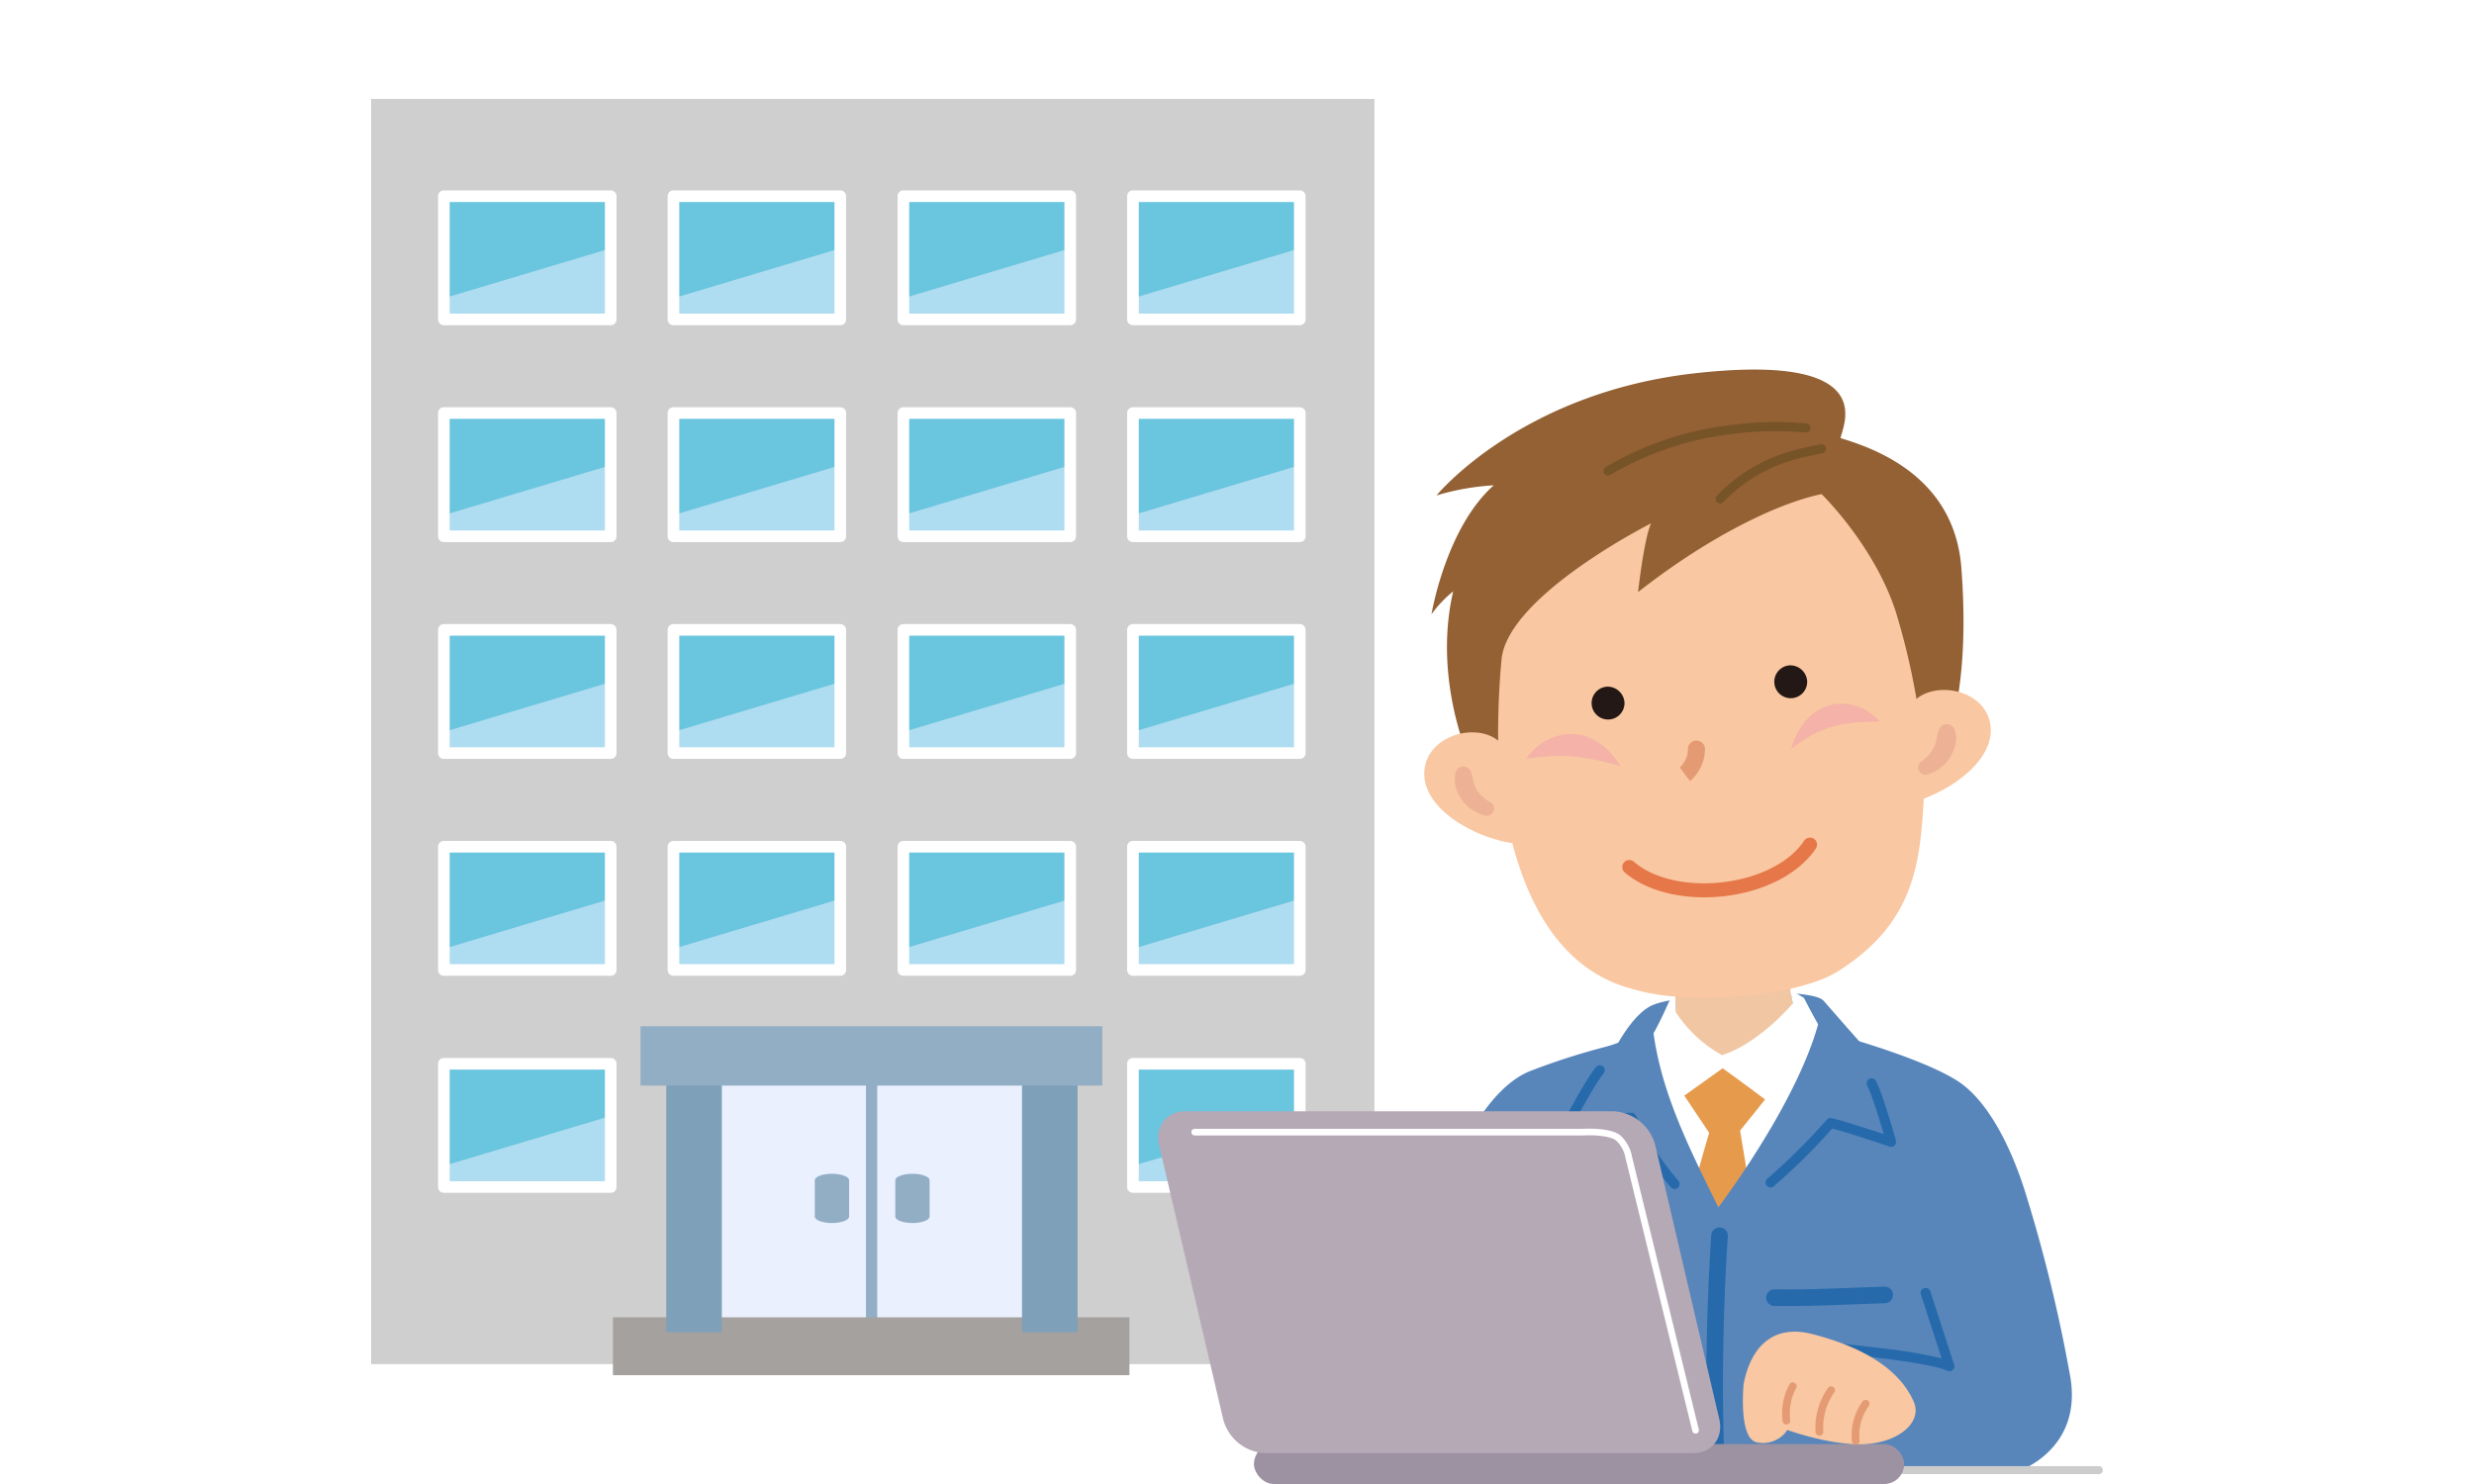
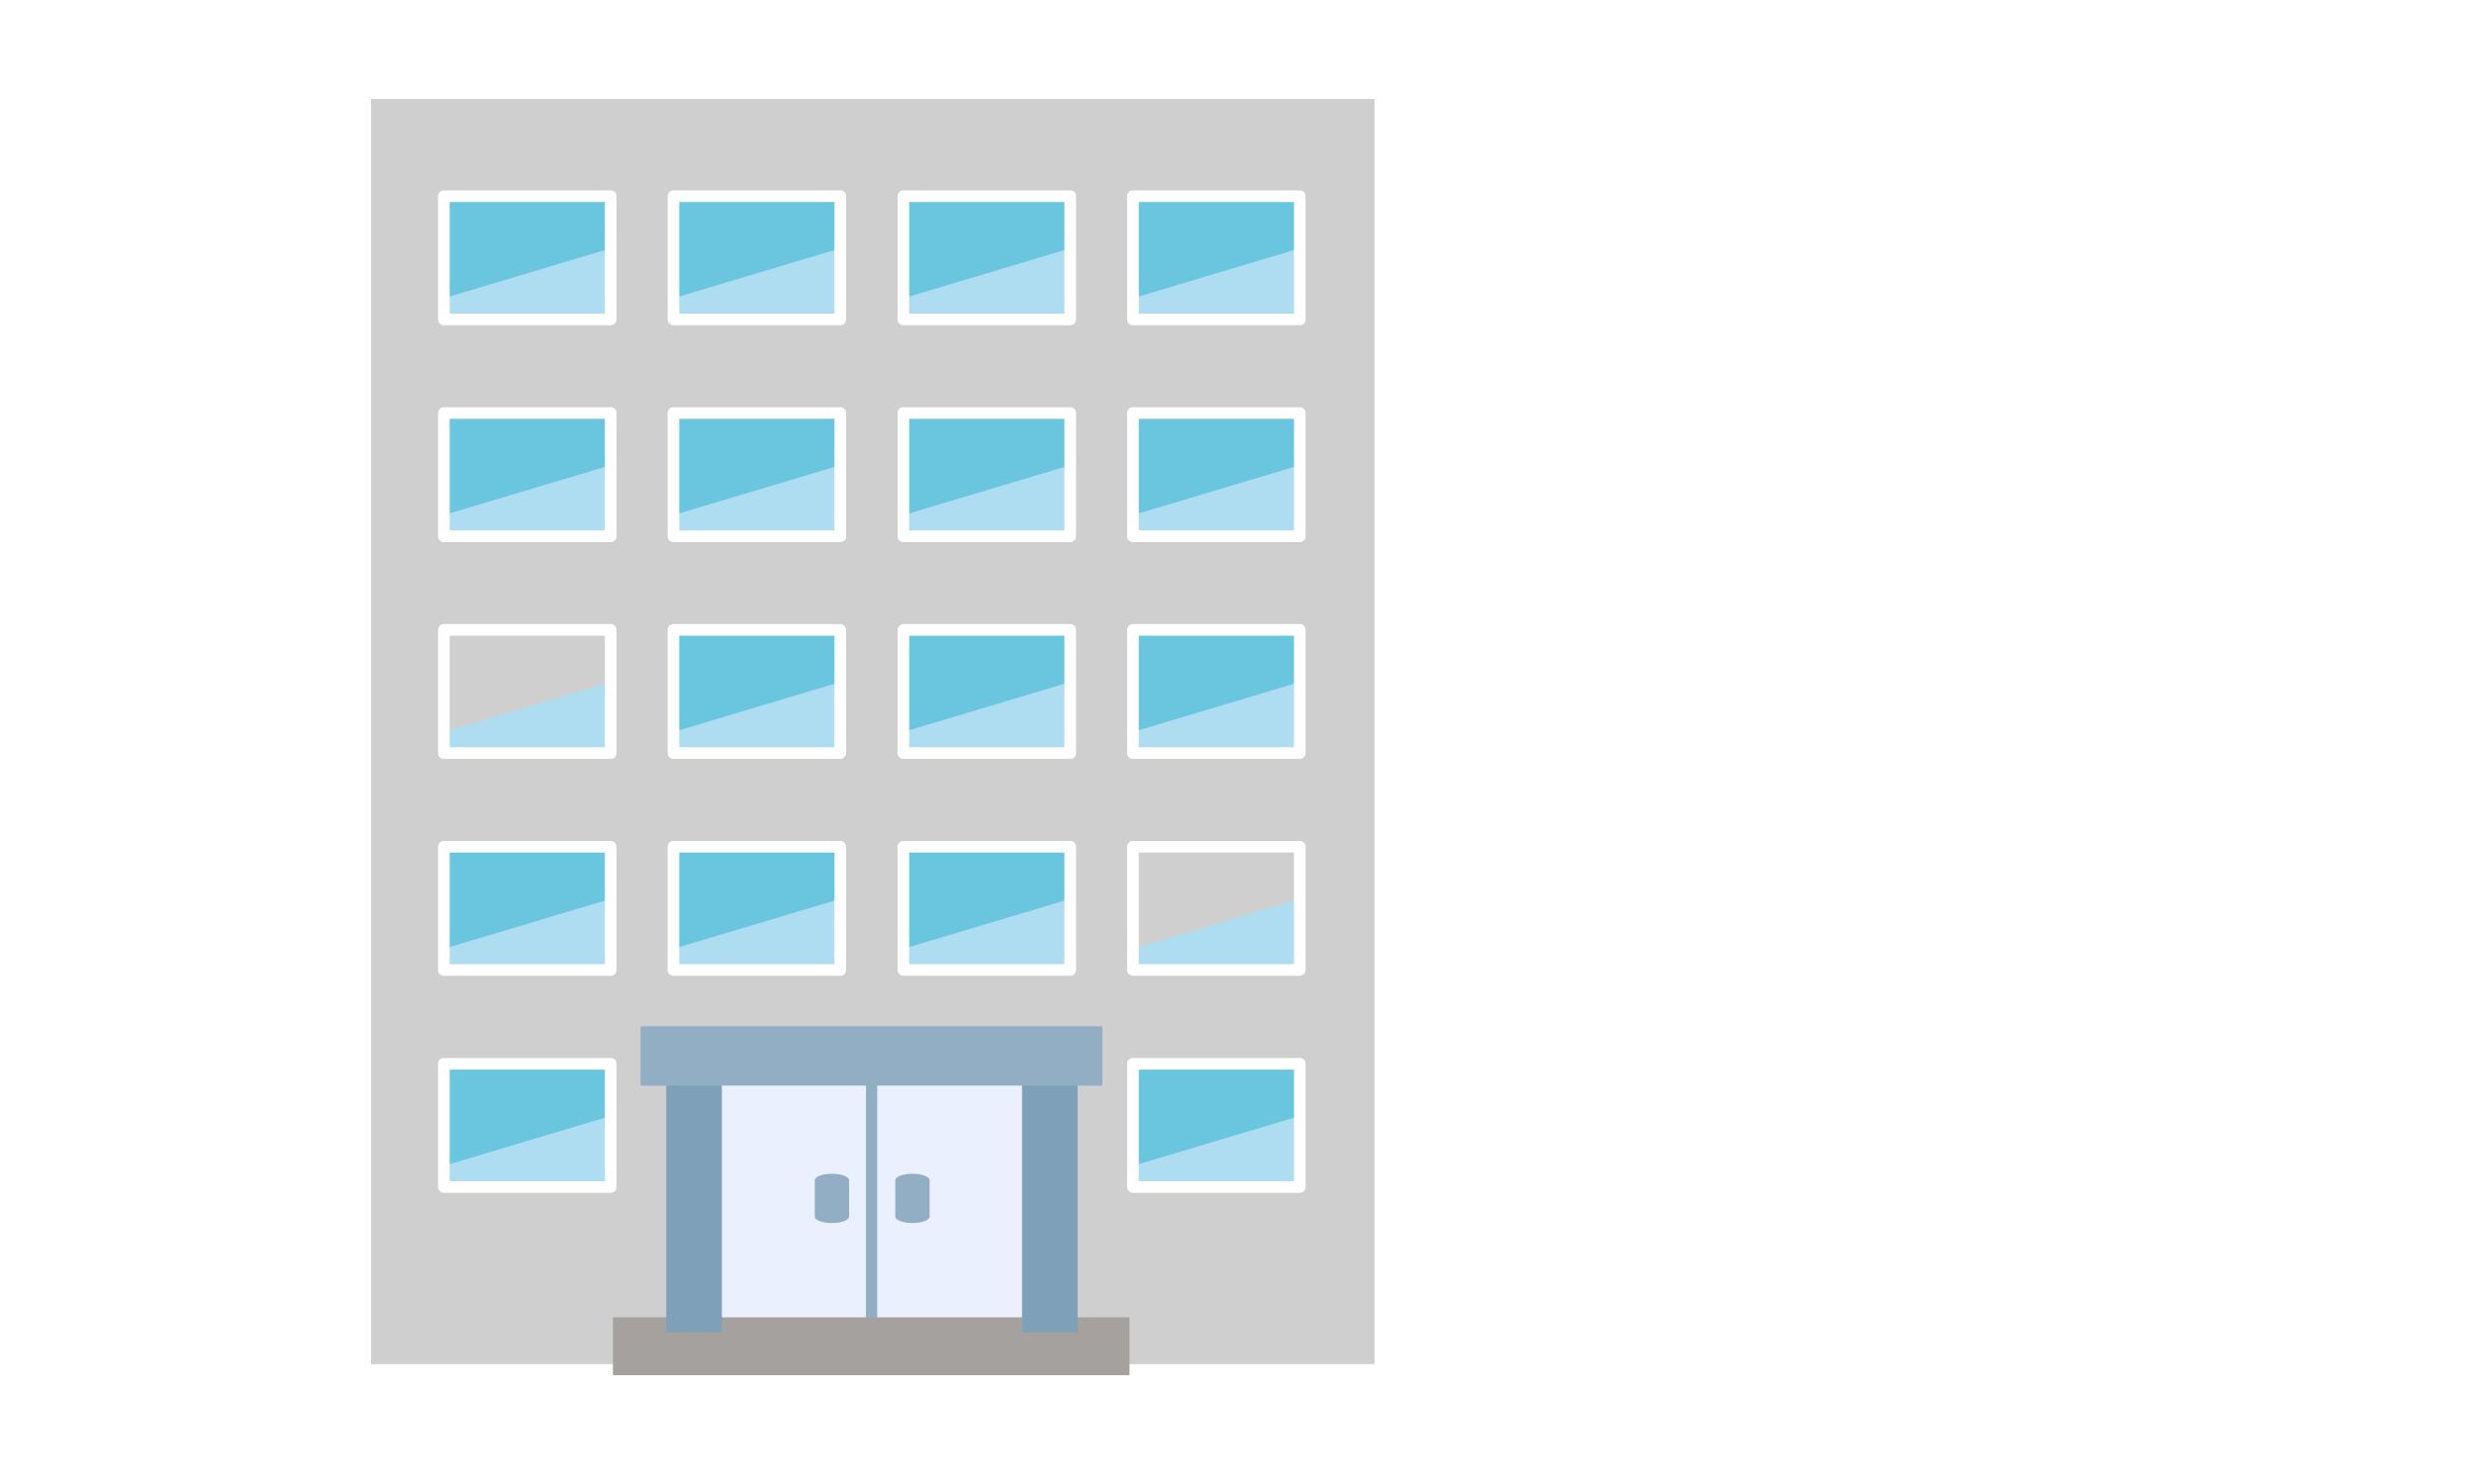
<svg xmlns="http://www.w3.org/2000/svg" xmlns:xlink="http://www.w3.org/1999/xlink" width="500" height="300" viewBox="0 0 500 300">
  <defs>
    <clipPath id="a">
      <rect width="104.386" height="11.697" fill="none" />
    </clipPath>
    <linearGradient id="b" x1="-0.849" y1="2.881" x2="-0.845" y2="2.881" gradientUnits="objectBoundingBox">
      <stop offset="0" stop-color="#e1dedc" />
      <stop offset="1" stop-color="#a5a19f" />
    </linearGradient>
    <clipPath id="c">
      <rect width="11.234" height="55.006" fill="none" />
    </clipPath>
    <linearGradient id="d" x1="-8.847" y1="1.558" x2="-8.816" y2="1.558" gradientUnits="objectBoundingBox">
      <stop offset="0" stop-color="#cfd4d9" />
      <stop offset="0.18" stop-color="#bac6d0" />
      <stop offset="0.523" stop-color="#99b1c3" />
      <stop offset="0.809" stop-color="#85a4ba" />
      <stop offset="1" stop-color="#7ea0b8" />
    </linearGradient>
    <clipPath id="e">
      <rect width="11.235" height="55.006" fill="none" />
    </clipPath>
    <linearGradient id="f" x1="-15.245" y1="1.558" x2="-15.214" y2="1.558" xlink:href="#d" />
    <clipPath id="g">
-       <rect width="190.914" height="225.29" fill="none" />
-     </clipPath>
+       </clipPath>
    <clipPath id="i">
      <path d="M452.132,548.646s1.707,10.423-.033,12.969-7.4,6.153-7.4,6.153l17.441,18.772s14.68-12.526,19.594-21.682c-1.274-1.709.031.475-3.177-3.243-2.894-3.356-3.02-14.72-3.02-14.72Z" transform="translate(-444.7 -546.895)" fill="none" />
    </clipPath>
    <linearGradient id="j" x1="-2.6" y1="2.698" x2="-2.594" y2="2.698" gradientUnits="objectBoundingBox">
      <stop offset="0" stop-color="#e0ae85" />
      <stop offset="1" stop-color="#f1c6a2" />
    </linearGradient>
    <clipPath id="l">
      <rect width="19.015" height="6.463" fill="none" />
    </clipPath>
    <clipPath id="m">
      <rect width="17.803" height="9.105" fill="none" />
    </clipPath>
  </defs>
  <g transform="translate(6866 -278)">
    <g transform="translate(-6866 278)">
      <rect width="500" height="300" fill="#fff" />
    </g>
    <g transform="translate(-6790.999 298)">
      <rect width="202.782" height="255.762" fill="#cfcfcf" />
      <path d="M190.989,455.262l-33.517,7.751V439.279l33.517.128Z" transform="translate(-142.931 -288.15)" fill="#6ac5df" />
      <path d="M190.989,484.6H157.472v-4.209l33.517-10.03Z" transform="translate(-142.931 -308.541)" fill="#aedcf0" />
      <path d="M189.433,463.255H155.715a1.174,1.174,0,0,1-1.175-1.173v-24.91A1.174,1.174,0,0,1,155.715,436h33.718a1.174,1.174,0,0,1,1.176,1.173v24.91a1.174,1.174,0,0,1-1.176,1.173m-32.543-2.346h31.368V438.345H156.89Z" transform="translate(-141.009 -285.998)" fill="#fff" />
      <path d="M325.627,455.594l-33.518,8.39v-24.2h33.518Z" transform="translate(-231.169 -288.481)" fill="#6ac5df" />
      <path d="M325.627,484.6H292.11v-4.209l33.518-10.03Z" transform="translate(-231.169 -308.541)" fill="#aedcf0" />
      <path d="M324.071,463.255H290.354a1.174,1.174,0,0,1-1.175-1.173v-24.91A1.174,1.174,0,0,1,290.354,436h33.717a1.174,1.174,0,0,1,1.175,1.173v24.91a1.174,1.174,0,0,1-1.175,1.173m-32.542-2.346H322.9V438.345H291.529Z" transform="translate(-229.249 -285.998)" fill="#fff" />
      <path d="M460.473,452.519l-33.516,9.522v-22.3h33.516Z" transform="translate(-319.545 -288.455)" fill="#6ac5df" />
      <path d="M460.473,484.6H426.957v-4.209l33.516-10.03Z" transform="translate(-319.545 -308.541)" fill="#aedcf0" />
      <path d="M458.917,463.255H425.2a1.174,1.174,0,0,1-1.175-1.173v-24.91A1.174,1.174,0,0,1,425.2,436h33.717a1.174,1.174,0,0,1,1.176,1.173v24.91a1.174,1.174,0,0,1-1.176,1.173m-32.542-2.346h31.367V438.345H426.375Z" transform="translate(-317.624 -285.998)" fill="#fff" />
-       <path d="M595.094,455.667l-33.517,6.314V439.652h33.517Z" transform="translate(-407.772 -288.394)" fill="#6ac5df" />
      <path d="M595.094,484.6H561.577v-4.209l33.517-10.03Z" transform="translate(-407.772 -308.541)" fill="#aedcf0" />
      <path d="M593.538,463.255H559.821a1.174,1.174,0,0,1-1.176-1.173v-24.91A1.174,1.174,0,0,1,559.821,436h33.717a1.174,1.174,0,0,1,1.176,1.173v24.91a1.174,1.174,0,0,1-1.176,1.173M561,460.909h31.368V438.345H561Z" transform="translate(-405.851 -285.998)" fill="#fff" />
      <path d="M190.989,582.8l-33.517,7.751V566.812l33.517.127Z" transform="translate(-142.931 -371.807)" fill="#6ac5df" />
      <path d="M190.989,612.135H157.472v-4.209l33.517-10.03Z" transform="translate(-142.931 -392.196)" fill="#aedcf0" />
      <path d="M189.433,590.786H155.715a1.174,1.174,0,0,1-1.175-1.174V564.7a1.174,1.174,0,0,1,1.175-1.173h33.718a1.174,1.174,0,0,1,1.176,1.173v24.91a1.174,1.174,0,0,1-1.176,1.174m-32.543-2.347h31.368V565.875H156.89Z" transform="translate(-141.009 -369.653)" fill="#fff" />
      <path d="M595.094,583.2l-33.517,6.314V567.181h33.517Z" transform="translate(-407.772 -372.049)" fill="#6ac5df" />
      <path d="M595.094,612.135H561.577v-4.209l33.517-10.03Z" transform="translate(-407.772 -392.196)" fill="#aedcf0" />
      <path d="M593.538,590.786H559.821a1.174,1.174,0,0,1-1.176-1.174V564.7a1.174,1.174,0,0,1,1.176-1.173h33.717a1.174,1.174,0,0,1,1.176,1.173v24.91a1.174,1.174,0,0,1-1.176,1.174M561,588.439h31.368V565.875H561Z" transform="translate(-405.851 -369.653)" fill="#fff" />
-       <path d="M190.989,327.844,157.472,335.6V311.861l33.517.127Z" transform="translate(-142.931 -204.569)" fill="#6ac5df" />
      <path d="M190.989,357.183H157.472v-4.209l33.517-10.03Z" transform="translate(-142.931 -224.958)" fill="#aedcf0" />
      <path d="M189.433,335.835H155.715a1.174,1.174,0,0,1-1.175-1.173v-24.91a1.174,1.174,0,0,1,1.175-1.173h33.718a1.174,1.174,0,0,1,1.176,1.173v24.91a1.174,1.174,0,0,1-1.176,1.173m-32.543-2.346h31.368V310.925H156.89Z" transform="translate(-141.009 -202.416)" fill="#fff" />
      <path d="M325.627,328.174l-33.518,8.391v-24.2h33.518Z" transform="translate(-231.169 -204.899)" fill="#6ac5df" />
      <path d="M325.627,357.183H292.11v-4.209l33.518-10.03Z" transform="translate(-231.169 -224.958)" fill="#aedcf0" />
      <path d="M324.071,335.835H290.354a1.174,1.174,0,0,1-1.175-1.173v-24.91a1.174,1.174,0,0,1,1.175-1.173h33.717a1.174,1.174,0,0,1,1.175,1.173v24.91a1.174,1.174,0,0,1-1.175,1.173m-32.542-2.346H322.9V310.925H291.529Z" transform="translate(-229.249 -202.416)" fill="#fff" />
      <path d="M460.473,325.1l-33.516,9.521v-22.3h33.516Z" transform="translate(-319.545 -204.873)" fill="#6ac5df" />
      <path d="M460.473,357.183H426.957v-4.209l33.516-10.03Z" transform="translate(-319.545 -224.958)" fill="#aedcf0" />
      <path d="M458.917,335.835H425.2a1.174,1.174,0,0,1-1.175-1.173v-24.91a1.174,1.174,0,0,1,1.175-1.173h33.717a1.174,1.174,0,0,1,1.176,1.173v24.91a1.174,1.174,0,0,1-1.176,1.173m-32.542-2.346h31.367V310.925H426.375Z" transform="translate(-317.624 -202.416)" fill="#fff" />
      <path d="M595.094,328.245l-33.517,6.313V312.23h33.517Z" transform="translate(-407.772 -204.811)" fill="#6ac5df" />
      <path d="M595.094,357.183H561.577v-4.209l33.517-10.03Z" transform="translate(-407.772 -224.958)" fill="#aedcf0" />
      <path d="M593.538,335.835H559.821a1.174,1.174,0,0,1-1.176-1.173v-24.91a1.174,1.174,0,0,1,1.176-1.173h33.717a1.174,1.174,0,0,1,1.176,1.173v24.91a1.174,1.174,0,0,1-1.176,1.173M561,333.488h31.368V310.925H561Z" transform="translate(-405.851 -202.416)" fill="#fff" />
      <path d="M190.989,200.423l-33.517,7.751V184.44l33.517.127Z" transform="translate(-142.931 -120.985)" fill="#6ac5df" />
      <path d="M190.989,229.764H157.472v-4.209l33.517-10.03Z" transform="translate(-142.931 -141.376)" fill="#aedcf0" />
      <path d="M189.433,208.415H155.715a1.174,1.174,0,0,1-1.175-1.173v-24.91a1.174,1.174,0,0,1,1.175-1.173h33.718a1.174,1.174,0,0,1,1.176,1.173v24.91a1.174,1.174,0,0,1-1.176,1.173m-32.543-2.346h31.368V183.506H156.89Z" transform="translate(-141.009 -118.833)" fill="#fff" />
      <path d="M325.627,200.753l-33.518,8.391v-24.2h33.518Z" transform="translate(-231.169 -121.316)" fill="#6ac5df" />
      <path d="M325.627,229.764H292.11v-4.209l33.518-10.03Z" transform="translate(-231.169 -141.376)" fill="#aedcf0" />
      <path d="M324.071,208.415H290.354a1.174,1.174,0,0,1-1.175-1.173v-24.91a1.174,1.174,0,0,1,1.175-1.173h33.717a1.174,1.174,0,0,1,1.175,1.173v24.91a1.174,1.174,0,0,1-1.175,1.173m-32.542-2.346H322.9V183.506H291.529Z" transform="translate(-229.249 -118.833)" fill="#fff" />
      <path d="M460.473,197.679,426.957,207.2V184.9h33.516Z" transform="translate(-319.545 -121.29)" fill="#6ac5df" />
      <path d="M460.473,229.764H426.957v-4.209l33.516-10.03Z" transform="translate(-319.545 -141.376)" fill="#aedcf0" />
      <path d="M458.917,208.415H425.2a1.174,1.174,0,0,1-1.175-1.173v-24.91a1.174,1.174,0,0,1,1.175-1.173h33.717a1.174,1.174,0,0,1,1.176,1.173v24.91a1.174,1.174,0,0,1-1.176,1.173m-32.542-2.346h31.367V183.506H426.375Z" transform="translate(-317.624 -118.833)" fill="#fff" />
      <path d="M595.094,200.825l-33.517,6.313V184.81h33.517Z" transform="translate(-407.772 -121.228)" fill="#6ac5df" />
      <path d="M595.094,229.764H561.577v-4.209l33.517-10.03Z" transform="translate(-407.772 -141.376)" fill="#aedcf0" />
      <path d="M593.538,208.415H559.821a1.174,1.174,0,0,1-1.176-1.173v-24.91a1.174,1.174,0,0,1,1.176-1.173h33.717a1.174,1.174,0,0,1,1.176,1.173v24.91a1.174,1.174,0,0,1-1.176,1.173M561,206.069h31.368V183.506H561Z" transform="translate(-405.851 -118.833)" fill="#fff" />
      <path d="M190.989,73l-33.517,7.751V57.019l33.517.128Z" transform="translate(-142.931 -37.402)" fill="#6ac5df" />
      <path d="M190.989,102.343H157.472V98.134L190.989,88.1Z" transform="translate(-142.931 -57.793)" fill="#aedcf0" />
      <path d="M189.433,80.994H155.715a1.174,1.174,0,0,1-1.175-1.173V54.91a1.174,1.174,0,0,1,1.175-1.173h33.718a1.174,1.174,0,0,1,1.176,1.173v24.91a1.174,1.174,0,0,1-1.176,1.173M156.89,78.647h31.368V56.084H156.89Z" transform="translate(-141.009 -35.249)" fill="#fff" />
      <path d="M325.627,73.333,292.11,81.725v-24.2h33.518Z" transform="translate(-231.169 -37.733)" fill="#6ac5df" />
      <path d="M325.627,102.343H292.11V98.134L325.627,88.1Z" transform="translate(-231.169 -57.793)" fill="#aedcf0" />
      <path d="M324.071,80.994H290.354a1.174,1.174,0,0,1-1.175-1.173V54.91a1.174,1.174,0,0,1,1.175-1.173h33.717a1.174,1.174,0,0,1,1.175,1.173v24.91a1.174,1.174,0,0,1-1.175,1.173m-32.542-2.346H322.9V56.084H291.529Z" transform="translate(-229.249 -35.249)" fill="#fff" />
      <path d="M460.473,70.259l-33.516,9.522v-22.3h33.516Z" transform="translate(-319.545 -37.708)" fill="#6ac5df" />
      <path d="M460.473,102.343H426.957V98.134L460.473,88.1Z" transform="translate(-319.545 -57.793)" fill="#aedcf0" />
      <path d="M458.917,80.994H425.2a1.174,1.174,0,0,1-1.175-1.173V54.91a1.174,1.174,0,0,1,1.175-1.173h33.717a1.174,1.174,0,0,1,1.176,1.173v24.91a1.174,1.174,0,0,1-1.176,1.173m-32.542-2.346h31.367V56.084H426.375Z" transform="translate(-317.624 -35.249)" fill="#fff" />
      <path d="M595.094,73.406,561.577,79.72V57.391h33.517Z" transform="translate(-407.772 -37.646)" fill="#6ac5df" />
      <path d="M595.094,102.343H561.577V98.134L595.094,88.1Z" transform="translate(-407.772 -57.793)" fill="#aedcf0" />
      <path d="M593.538,80.994H559.821a1.174,1.174,0,0,1-1.176-1.173V54.91a1.174,1.174,0,0,1,1.176-1.173h33.717a1.174,1.174,0,0,1,1.176,1.173v24.91a1.174,1.174,0,0,1-1.176,1.173M561,78.647h31.368V56.084H561Z" transform="translate(-405.851 -35.249)" fill="#fff" />
      <path d="M378.21,622.042h-67.4L310.59,568.5h67.62Z" transform="translate(-243.281 -372.913)" fill="#ebf0ff" />
      <rect width="2.269" height="52.681" transform="translate(100.015 196.201)" fill="#92aec5" />
      <g transform="translate(48.874 246.3)">
        <g clip-path="url(#a)">
          <rect width="104.386" height="11.697" transform="translate(0)" fill="url(#b)" />
        </g>
      </g>
      <path d="M382.4,640.219c0,.724-1.552,1.31-3.468,1.31s-3.469-.586-3.469-1.31v-7.337c0-.724,1.553-1.309,3.469-1.309s3.468.586,3.468,1.309Z" transform="translate(-285.795 -414.287)" fill="#92aec5" />
      <path d="M429.611,640.219c0,.724-1.553,1.31-3.469,1.31s-3.469-.586-3.469-1.31v-7.337c0-.724,1.553-1.309,3.469-1.309s3.469.586,3.469,1.309Z" transform="translate(-316.738 -414.287)" fill="#92aec5" />
      <g transform="translate(59.654 194.313)">
        <g clip-path="url(#c)">
          <rect width="11.234" height="55.006" fill="url(#d)" />
        </g>
      </g>
      <g transform="translate(131.547 194.313)">
        <g clip-path="url(#e)">
          <rect width="11.235" height="55.006" transform="translate(0)" fill="url(#f)" />
        </g>
      </g>
      <rect width="93.331" height="11.998" transform="translate(54.457 187.462)" fill="#92aec5" />
      <g transform="translate(159.081 54.71)">
        <g clip-path="url(#g)">
          <g clip-path="url(#g)">
            <path d="M253.968,625.379a138.01,138.01,0,0,0-22.511,6.636c-6.6,2.885-11.953,11.38-15.047,19.456-3.551,9.268-16.467,57-16.467,57l15.418-.3S225.805,683.81,230.053,678c6.179-9.225,22.147-45.1,23.915-52.619" transform="translate(-156.613 -490.08)" fill="#5886bb" />
            <path d="M468.927,596.617s-4.948-5.481-11.4-12.915c-2.551-2.939-29.7-1.607-34.937,1.065-5.072,2.586-9.747,13.209-10.139,15.758s56.478-3.907,56.478-3.907" transform="translate(-323.064 -456.115)" fill="#5886bb" />
          </g>
          <g transform="translate(96.372 118.319)">
            <g clip-path="url(#i)">
              <rect width="37.065" height="39.645" transform="translate(0)" fill="url(#j)" />
            </g>
          </g>
          <g clip-path="url(#g)">
            <path d="M448.88,592.923c2.517-2.747,5.854-10.539,5.854-10.539a1.741,1.741,0,0,1,1.279-.885c.039,1.161.028,2.262.05,2.991a26.873,26.873,0,0,0,9.34,8.727c6.049-1.806,12.17-7.888,14.341-10.449-.108-.548-.37-1.764-.461-2.626A26.884,26.884,0,0,1,482,581.657s2.661,5.279,4.943,8.8c-1.621,29.588-9.585,56.917-18.619,69.162-7.225-9.795-21.1-50.043-19.444-66.7" transform="translate(-351.496 -454.63)" fill="#fff" />
            <path d="M486.89,658.412l7.747-5.529c3.547,2.511,8.58,6.31,8.58,6.31l-5.053,6.3c1.521,8.776,2.617,16,2.836,21.693l-15.13.657s3.509-13.358,6.051-21.918Z" transform="translate(-380.576 -511.634)" fill="#e69a4c" />
            <path d="M433.09,698.977s12.479-4.318,10.163-18.678a304.44,304.44,0,0,0-9.18-37.683c-2.873-9.113-7.6-18.6-13.856-22.487-6.469-4.023-19.176-7.759-22.713-8.8,0,.026.005.055.008.082-1.83-.615-3.123-2.843-5.035-3.42-3.274,12.758-13.658,28.734-20.382,37.83-6.523-13.179-11.574-23.58-13.173-35.684a191.768,191.768,0,0,0-19.227,7.28c-7.225,3.734-6.882,10.563-8.841,19.33-.836,3.743.128,14.494.342,28.14,0,7.04.6,34.112.6,34.112Z" transform="translate(-258.89 -476.456)" fill="#5886bb" />
            <path d="M567.335,684.281a1.006,1.006,0,0,1-.642-1.783,121.916,121.916,0,0,0,12-11.914,1.011,1.011,0,0,1,.981-.324c2.236.5,7.679,2.273,10.547,3.227-.832-2.839-2.444-8.137-3.352-9.8a1.008,1.008,0,0,1,1.771-.962c1.363,2.5,3.942,11.669,4.051,12.058a1.008,1.008,0,0,1-1.3,1.224c-.087-.03-8.192-2.778-11.586-3.642a121.115,121.115,0,0,1-11.839,11.688,1.006,1.006,0,0,1-.641.23" transform="translate(-443.596 -518.934)" fill="#266aac" />
            <path d="M513.228,851.343a1.679,1.679,0,0,1-1.678-1.621,459.917,459.917,0,0,1,.692-46.6,1.68,1.68,0,0,1,3.35.268,456.683,456.683,0,0,0-.683,46.22,1.679,1.679,0,0,1-1.623,1.733h-.057" transform="translate(-400.476 -628.158)" fill="#266aac" />
            <path d="M572.11,860.811c-.549,0-1.132,0-1.811,0l-1.529,0a1.678,1.678,0,1,1,0-3.355h0l1.532,0c4.659.017,4.749.016,20.624-.556a1.678,1.678,0,1,1,.122,3.353c-13.651.493-15.679.563-18.946.563" transform="translate(-444.197 -671.507)" fill="#266aac" />
            <path d="M384.681,853.063h-.045c-.6-.016-14.656-.4-21.582-2.326a1.678,1.678,0,1,1,.9-3.233c6.529,1.811,20.63,2.2,20.771,2.2a1.678,1.678,0,0,1-.043,3.355" transform="translate(-283.411 -664.101)" fill="#266aac" />
            <path d="M400.162,675.018a1.006,1.006,0,0,1-.754-.338,59.8,59.8,0,0,1-8.605-13.052c-3.53.129-11.958,1.079-12.049,1.089a1.007,1.007,0,0,1-1-1.472c.19-.357,4.669-8.765,6.536-10.917a1.008,1.008,0,0,1,1.525,1.318c-1.243,1.433-3.95,6.265-5.369,8.861,3.006-.322,8.7-.9,10.993-.906h0a1.009,1.009,0,0,1,.921.6,58.615,58.615,0,0,0,8.557,13.146,1.007,1.007,0,0,1-.753,1.675" transform="translate(-295.794 -509.359)" fill="#266aac" />
            <path d="M646.141,874.876a1.008,1.008,0,0,1-.451-.106c-3.077-1.537-18.373-3.186-24.007-3.692a1.007,1.007,0,1,1,.181-2c.051,0,5.193.468,10.748,1.166a99.238,99.238,0,0,1,11.948,2.023l-4.2-12.939a1.008,1.008,0,0,1,1.918-.62l4.82,14.856a1.007,1.007,0,0,1-.96,1.317" transform="translate(-486.237 -672.38)" fill="#266aac" />
            <path d="M627.165,1026.271H558.78a.8.8,0,1,1,0-1.605h68.385a.8.8,0,1,1,0,1.605" transform="translate(-437.055 -802.983)" fill="#ccc" />
            <rect width="131.41" height="8.061" rx="4.03" transform="translate(19.345 217.23)" fill="#9d92a2" />
            <path d="M113.391,755.31c.874,3.782-1.51,6.877-5.3,6.877H21.6a9.219,9.219,0,0,1-8.48-6.877L.18,699.944c-.874-3.782,1.511-6.877,5.3-6.877H91.974a9.217,9.217,0,0,1,8.479,6.877Z" transform="translate(0 -543.124)" fill="#b6a9b6" />
            <path d="M132.82,770.977a.67.67,0,0,1-.65-.51l-13.506-55.183a.661.661,0,0,1-.013-.071,6.521,6.521,0,0,0-1.788-3.4c-1.084-1.05-4.766-1.235-6.833-1.107H31.595a.669.669,0,1,1,0-1.338h78.371c.7-.042,5.988-.3,7.829,1.484A7.8,7.8,0,0,1,119.972,715l13.5,55.153a.668.668,0,0,1-.492.808.655.655,0,0,1-.159.019" transform="translate(-24.223 -555.874)" fill="#fff" />
            <path d="M545.411,909.486c1.645-8.117,6.5-11.937,13.983-9.965,5.2,1.368,16.5,4.783,20.387,13.647,1.673,3.814-2.374,7.753-8.793,8.486-7,.8-16.755-2.779-16.755-2.779a5.889,5.889,0,0,1-6,2.536c-3.989-.48-2.826-11.925-2.826-11.925" transform="translate(-427.09 -704.512)" fill="#f9c7a1" />
            <path d="M582.791,954.9a.779.779,0,0,1-.778-.731A12.542,12.542,0,0,1,583.4,946.8a.779.779,0,0,1,1.367.749,10.874,10.874,0,0,0-1.194,6.529.779.779,0,0,1-.731.825h-.049" transform="translate(-455.844 -741.646)" fill="#e49b74" />
            <path d="M613.6,960.021a.779.779,0,0,1-.774-.69,13.66,13.66,0,0,1,2.586-9.058.779.779,0,0,1,1.113,1.09,12.332,12.332,0,0,0-2.15,7.791.779.779,0,0,1-.687.862.816.816,0,0,1-.089.005" transform="translate(-479.967 -744.501)" fill="#e49b74" />
            <path d="M647.573,971.8a.779.779,0,0,1-.778-.732,11.61,11.61,0,0,1,2.147-8.011.779.779,0,0,1,1.264.912,10.018,10.018,0,0,0-1.854,7.006.779.779,0,0,1-.732.823l-.047,0" transform="translate(-506.603 -754.45)" fill="#e49b74" />
            <path d="M385.679,148.669c-1.061,19,.282,33.2-17.713,44.654-8.3,5.292-30.421,7.063-41.4,3.694-17.483-4.4-24.56-23.077-27-42.809-1.421-11.475-4.851-9.247-5.148-14.129-1.792-29.882,12.4-45.737,32.66-47.907,22.459-2.406,46.96,2,53.042,14.146,4.735,9.45,5.715,39.569,5.559,42.351" transform="translate(-230.495 -71.735)" fill="#f9c7a1" />
            <g transform="translate(74.369 73.677)" opacity="0.66">
              <g clip-path="url(#l)">
                <path d="M343.167,345.536c4.339-6.154,13.466-7.627,19.015,1.481-8.786-2.584-13.552-2.272-19.015-1.481" transform="translate(-343.167 -340.553)" fill="#f1a7ac" />
              </g>
            </g>
            <path d="M488.412,354.738l-2.069-2.745-.018.014a5.17,5.17,0,0,0,1.663-3.828,1.721,1.721,0,0,1,3.44.1,8.6,8.6,0,0,1-3.015,6.463" transform="translate(-380.932 -271.543)" fill="#e49b74" />
            <g transform="translate(127.928 67.538)" opacity="0.66">
              <g clip-path="url(#m)">
                <path d="M608.111,315.761c-4.853-5.645-14.644-5.215-17.8,5.516,7.237-5.767,12.945-5.265,17.8-5.516" transform="translate(-590.308 -312.172)" fill="#f1a7ac" />
              </g>
            </g>
            <path d="M410.874,299.575a3.324,3.324,0,1,1-3.542-3.3,3.423,3.423,0,0,1,3.542,3.3" transform="translate(-316.639 -232.17)" fill="#231815" />
            <path d="M581.238,279.661a3.324,3.324,0,1,1-3.542-3.3,3.423,3.423,0,0,1,3.542,3.3" transform="translate(-450.083 -216.564)" fill="#231815" />
            <path d="M333.674,25.179c-7.863,1.569-21.8,7.8-37.1,19.805,0,0,1.243-11.022,2.641-13.9,0,0-29.107,14.672-30.241,27.607a163.937,163.937,0,0,0-.561,21.272l-5.821-.923s-7.548-16.258-3.382-34.2a23.948,23.948,0,0,0-4.383,4.632s2.865-17.423,12.579-26.074a50.139,50.139,0,0,0-11.571,2.052S272.785,4.689,308.066.75c37.812-4.221,29.823,10.655,29.433,13.108,7.192,2.172,23.021,7.871,24.418,26.237,2.061,27.1-3.959,37.2-3.959,37.2l-3.744-.419a141.5,141.5,0,0,0-5.561-27.947c-4.363-13.438-14.978-23.747-14.978-23.747" transform="translate(-199.603 0)" fill="#946134" />
            <path d="M263.232,340.841c-4.728-4.182-15.4-1.033-15.146,6.8s12.478,13.806,20.145,13.956c-1.795-3.91.315-5.567-1.066-12-1.3-6.015-.921-5.71-3.934-8.746" transform="translate(-194.319 -265.647)" fill="#f9c7a1" />
            <path d="M279.636,371.964c.041.1.068.211.1.3s.054.145.082.228c.05.162.091.32.13.474.078.308.135.6.2.893a5.608,5.608,0,0,0,.621,1.627,6.255,6.255,0,0,0,.5.738,7.457,7.457,0,0,0,.622.683,8.46,8.46,0,0,0,.728.619c.129.095.259.193.391.28l.2.129.092.059.041.027c.008.007.035.02.014.017a1.459,1.459,0,1,1-.933,2.765l-.225-.062-.184-.056c-.119-.038-.235-.077-.348-.121-.226-.087-.448-.178-.663-.285a8.373,8.373,0,0,1-1.24-.737,7.953,7.953,0,0,1-1.116-.956,7.82,7.82,0,0,1-.948-1.163,8.136,8.136,0,0,1-1.176-2.775,5.175,5.175,0,0,1-.126-1.472,4.3,4.3,0,0,1,.1-.72c.028-.116.062-.248.1-.369a2.09,2.09,0,0,1,.133-.3,1.6,1.6,0,0,1,2.9.13Z" transform="translate(-216.482 -290.682)" fill="#edb195" />
            <path d="M691.433,301.651c4.458-4.523,15.305-2.186,15.562,5.643.26,7.813-11.563,14.71-19.2,15.435,1.538-4.034.171-5.525.292-12.055.09-4.645.6-6.082,3.347-9.023" transform="translate(-538.74 -234.596)" fill="#f9c7a1" />
            <path d="M715.838,332.013a1.9,1.9,0,0,1,.173.288c.053.118.1.249.14.363a4.338,4.338,0,0,1,.177.717,5.007,5.007,0,0,1,0,1.5,8.075,8.075,0,0,1-2.973,5.137,8.32,8.32,0,0,1-1.211.8c-.21.118-.43.219-.653.317-.112.049-.226.094-.344.137l-.182.064-.222.072a1.459,1.459,0,1,1-1.135-2.689c-.021,0,.005-.013.012-.021l.038-.033.086-.071.181-.153c.123-.1.241-.217.361-.324a9.044,9.044,0,0,0,.661-.693,6.743,6.743,0,0,0,.988-1.5,5.869,5.869,0,0,0,.5-1.641c.047-.288.106-.58.178-.89.04-.155.079-.314.131-.48a2.151,2.151,0,0,1,.086-.234c.031-.089.058-.2.1-.307l.023-.054a1.651,1.651,0,0,1,2.878-.307" transform="translate(-555.128 -259.629)" fill="#edb195" />
            <path d="M520.618,81.814a.92.92,0,0,1-.662-1.56c7.489-7.714,15.242-9.258,20.9-10.385a.92.92,0,1,1,.361,1.8c-5.423,1.08-12.85,2.559-19.94,9.862a.919.919,0,0,1-.662.28" transform="translate(-407.071 -54.739)" fill="#775328" />
            <path d="M416.12,59.866a.92.92,0,0,1-.476-1.708,64.536,64.536,0,0,1,25.092-8.479,68.043,68.043,0,0,1,15.486-.337.92.92,0,1,1-.2,1.829,66.1,66.1,0,0,0-15.045.332,62.711,62.711,0,0,0-24.38,8.231.92.92,0,0,1-.474.132" transform="translate(-325.219 -38.443)" fill="#775328" />
            <path d="M449.3,449.426c-6.456,0-12.362-1.81-16.083-5.055a1.418,1.418,0,1,1,1.868-2.135c4.006,3.495,11.1,5.053,18.508,4.069,7.111-.945,13.056-4.055,15.9-8.318a1.419,1.419,0,0,1,2.363,1.572c-3.293,4.932-9.981,8.5-17.89,9.555a35.52,35.52,0,0,1-4.669.311" transform="translate(-338.954 -342.736)" fill="#e57749" />
          </g>
        </g>
      </g>
    </g>
  </g>
</svg>